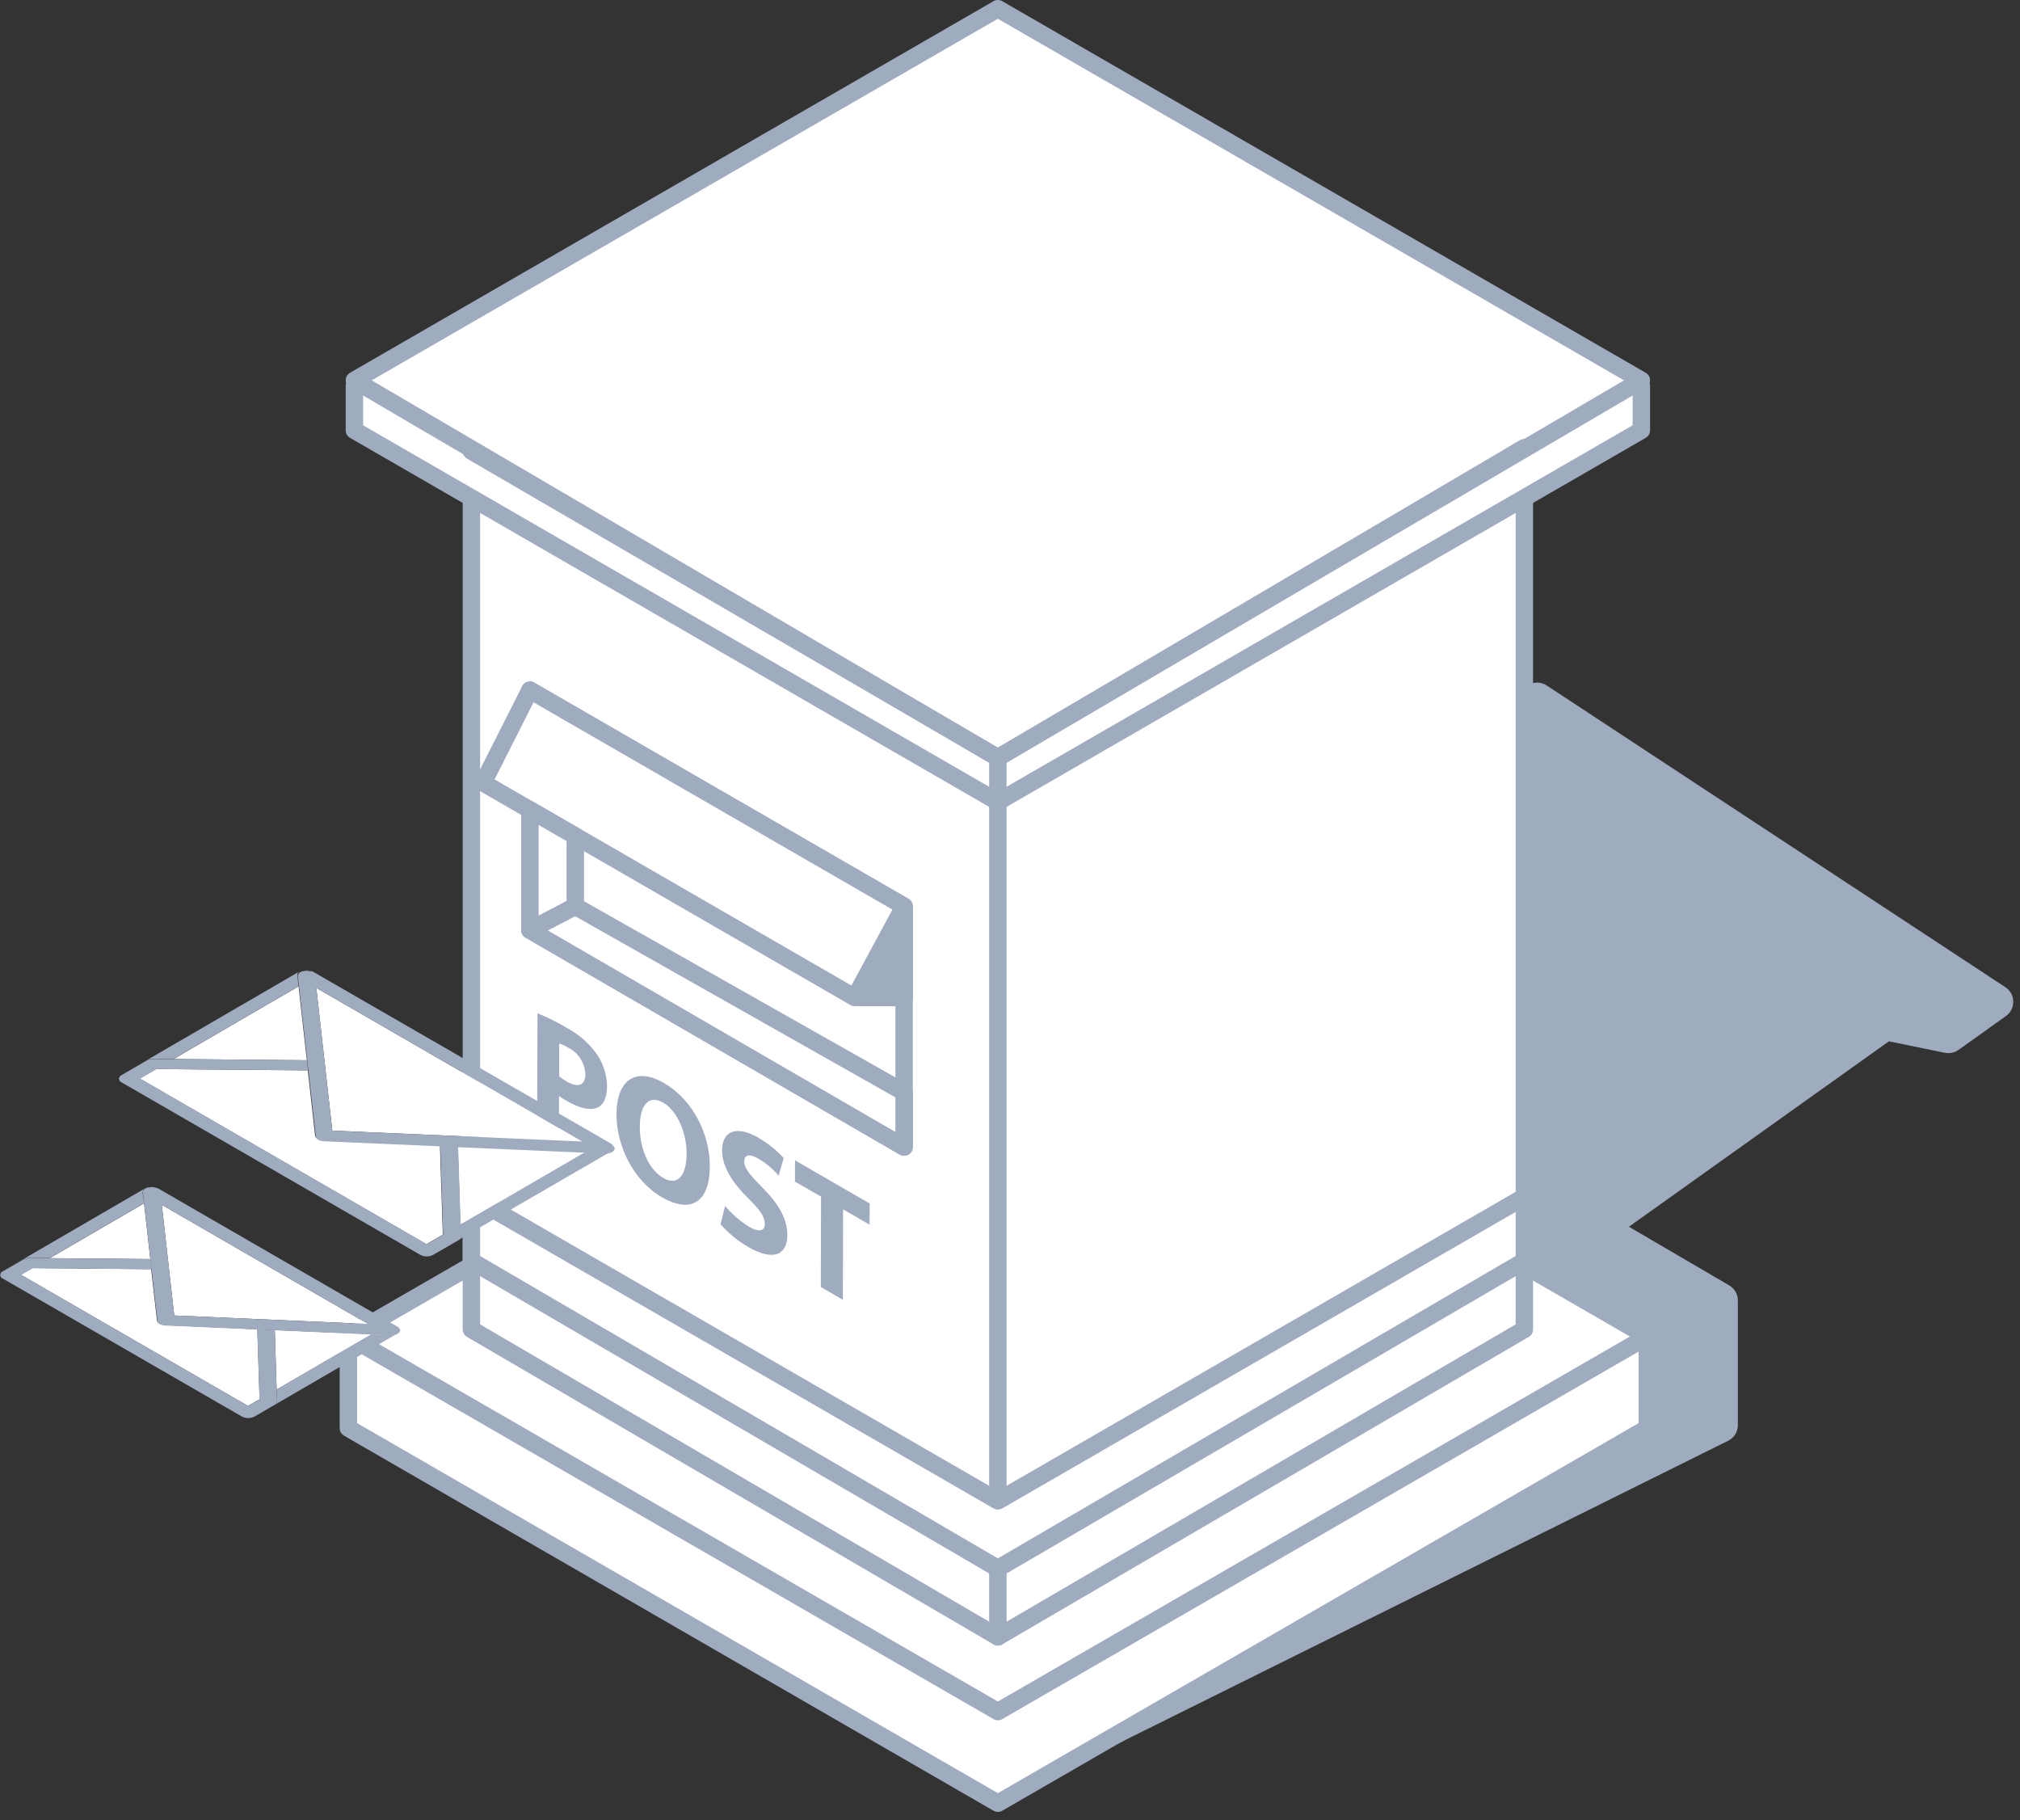
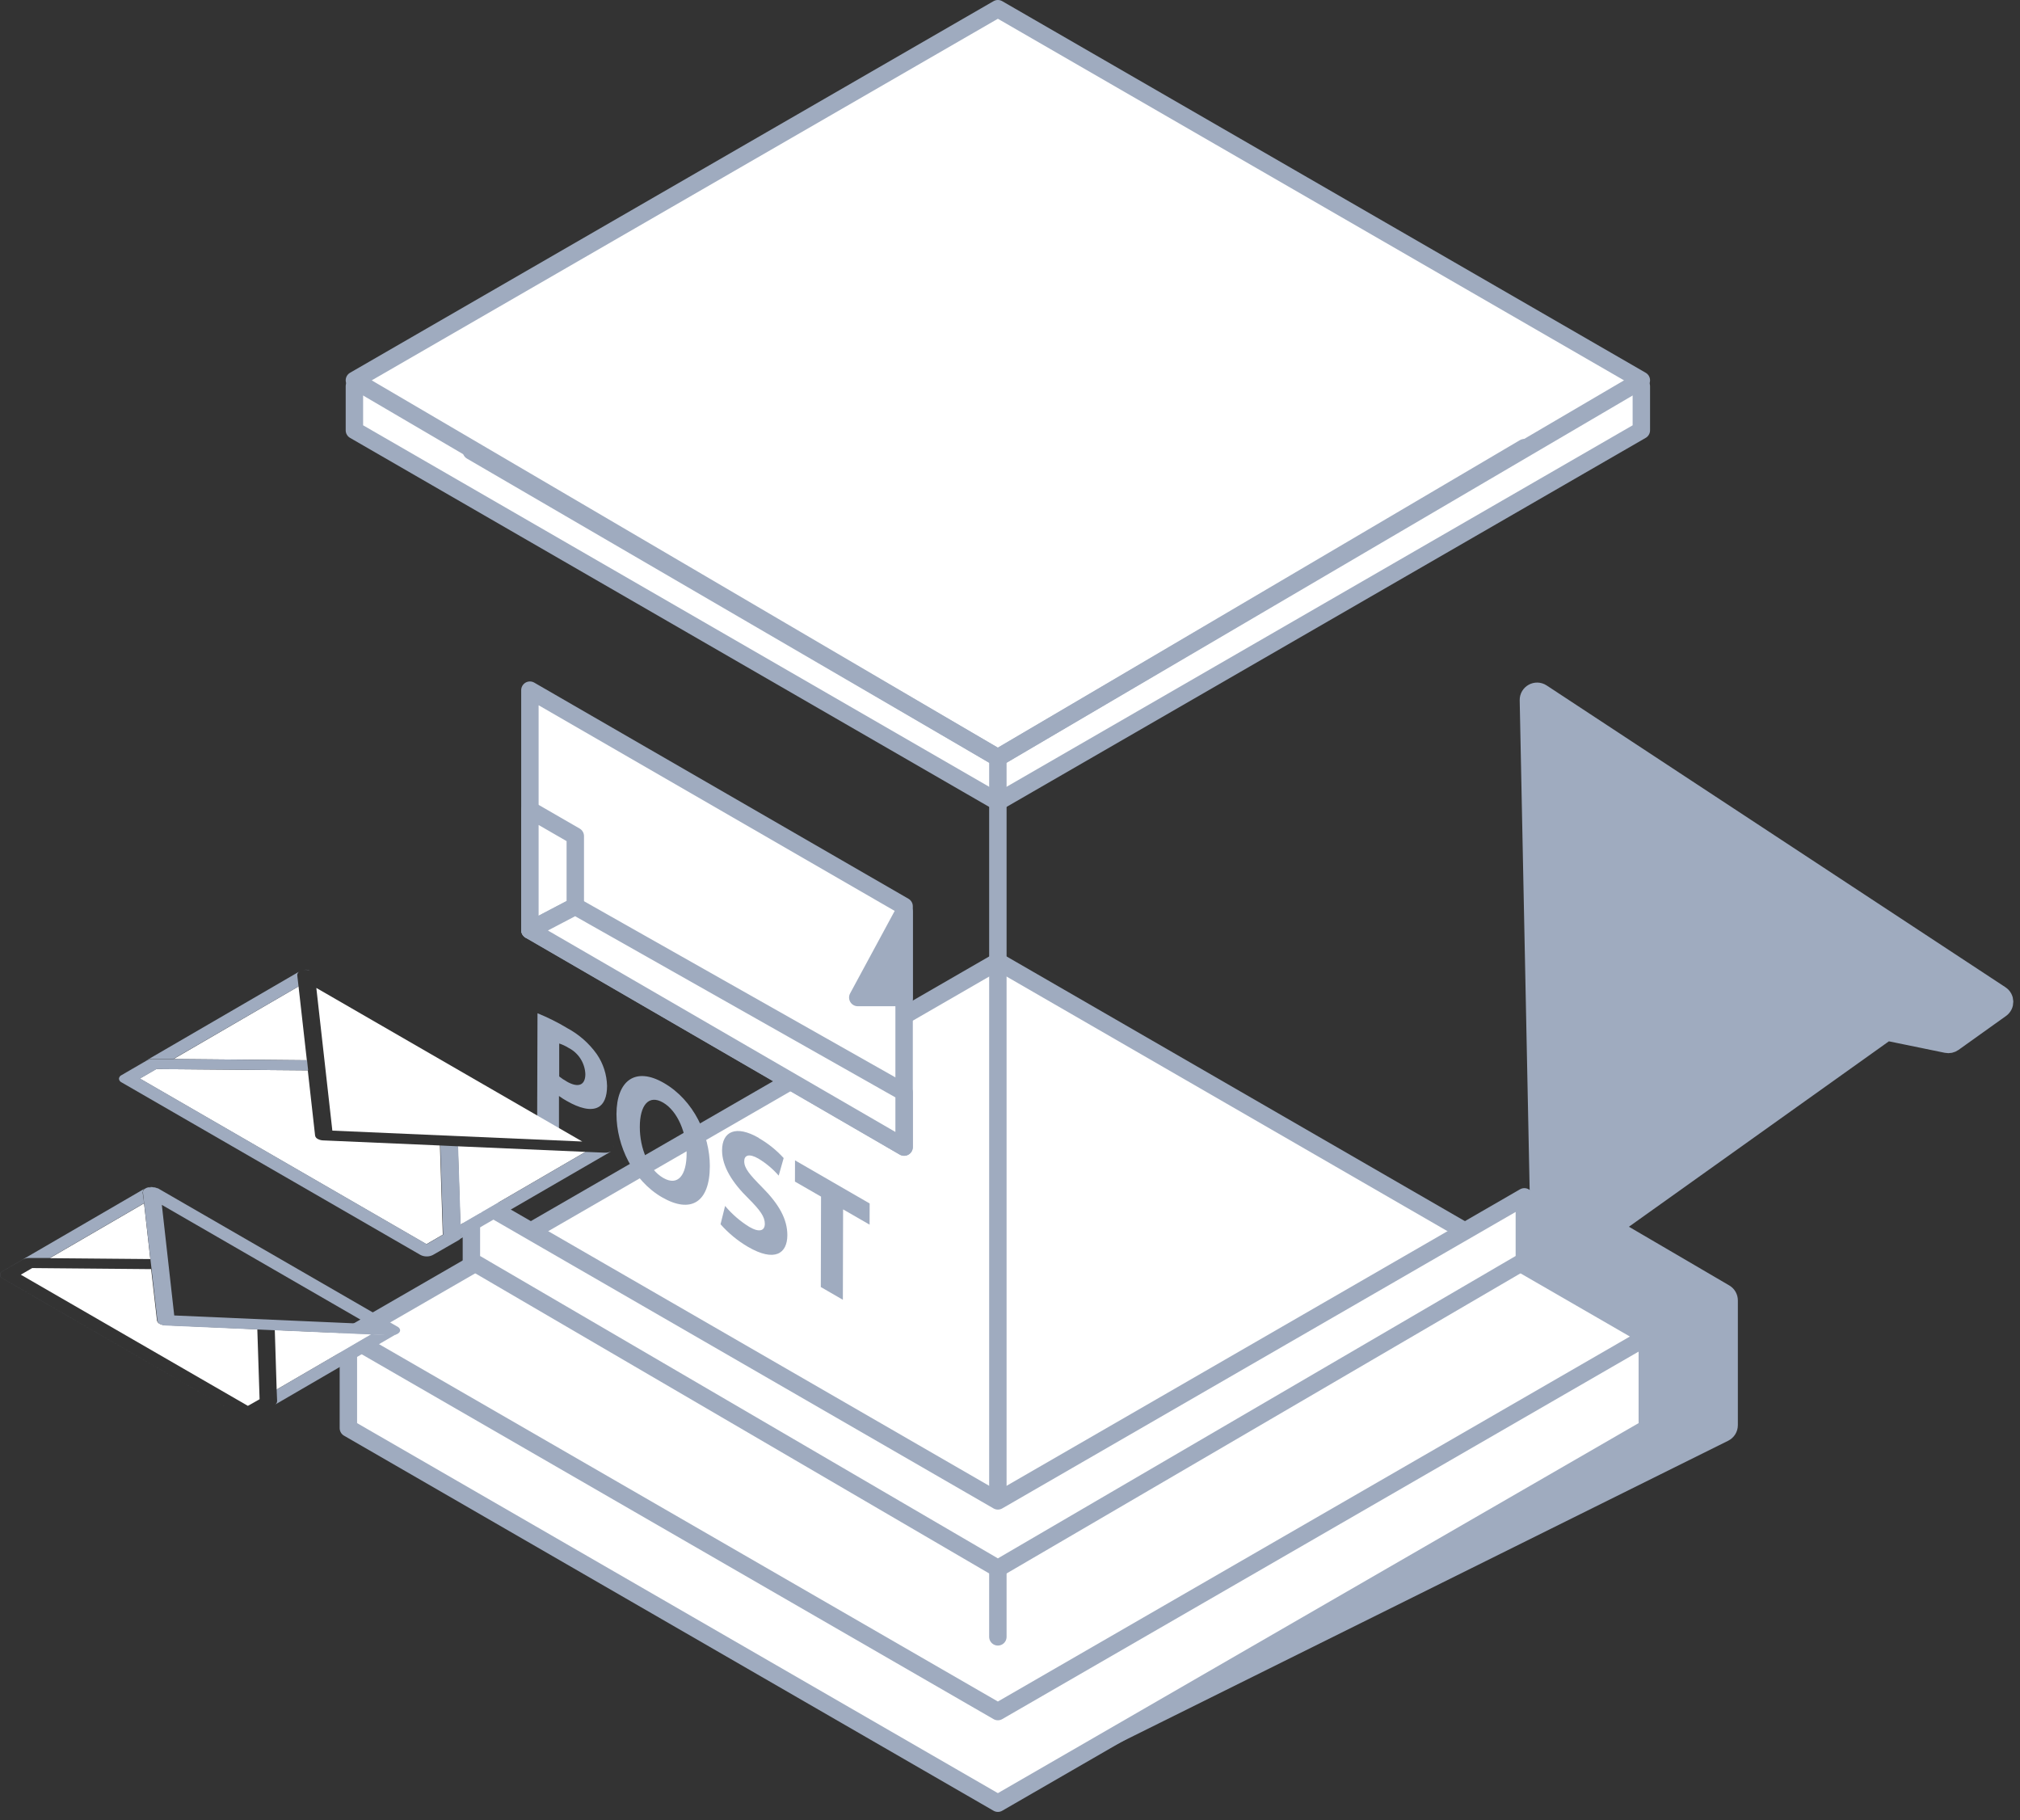
<svg xmlns="http://www.w3.org/2000/svg" width="232" height="209" viewBox="0 0 232 209" fill="none">
  <rect x="0" y="0" width="232" height="209" fill="#333333" stroke="none" />
  <path d="M125.224 198.458C124.214 199.169 125.138 200.721 126.244 200.172L198.04 164.541C198.38 164.373 198.596 164.026 198.596 163.646V149.326C198.596 148.971 198.407 148.643 198.1 148.463L186.58 141.726C185.954 141.36 185.914 140.47 186.504 140.049L216.361 118.758C216.588 118.597 216.871 118.537 217.143 118.593L223.573 119.912C223.845 119.968 224.129 119.908 224.355 119.746L229.813 115.848C230.385 115.439 230.368 114.585 229.781 114.199L177.088 79.544C176.415 79.102 175.522 79.595 175.539 80.4L176.87 145.797C176.877 146.147 177.067 146.468 177.37 146.643L187.84 152.686C188.473 153.051 188.513 153.95 187.915 154.37L125.224 198.458Z" fill="#9FABBF" stroke="#9FABBF" stroke-width="2" stroke-linecap="round" stroke-linejoin="round" />
  <path d="M189.196 163.99L114.608 207.056L40.012 163.99V153.469L114.608 118.238L189.196 153.469V163.99Z" fill="white" stroke="#9FABBF" stroke-width="2" stroke-linecap="round" stroke-linejoin="round" />
  <path d="M189.196 153.469L114.608 196.535L40.012 153.469L114.608 110.404L189.196 153.469Z" fill="white" stroke="#9FABBF" stroke-width="2" stroke-linecap="round" stroke-linejoin="round" />
-   <path d="M54.141 51.798V152.65L114.608 187.955L175.074 152.65V51.402L114.608 16.889L54.141 51.798Z" fill="white" stroke="#9FABBF" stroke-width="2" stroke-linecap="round" stroke-linejoin="round" />
  <path d="M188.511 49.413L114.607 92.076L40.704 49.413V44.341L114.607 8.76L188.511 44.341V49.413Z" fill="white" stroke="#9FABBF" stroke-width="2" stroke-linecap="round" stroke-linejoin="round" />
  <path d="M188.511 43.669L114.607 87.01L40.704 43.669L114.607 1L188.511 43.669Z" fill="white" stroke="#9FABBF" stroke-width="2" stroke-linecap="round" stroke-linejoin="round" />
  <path d="M114.607 187.955V87.01L175.074 51.402" stroke="#9FABBF" stroke-width="2" stroke-linecap="round" stroke-linejoin="round" />
  <path d="M114.608 87.01L54.141 51.799" stroke="#9FABBF" stroke-width="2" stroke-linecap="round" stroke-linejoin="round" />
  <path d="M54.141 144.796L114.608 180.101L175.074 144.796V137.432L114.608 172.342L54.141 137.432V144.796Z" fill="white" stroke="#9FABBF" stroke-width="2" stroke-linecap="round" stroke-linejoin="round" />
  <path d="M60.86 79.25L103.838 104.068V131.715L60.86 106.803V79.25Z" fill="white" stroke="#9FABBF" stroke-width="2" stroke-linecap="round" stroke-linejoin="round" />
-   <path d="M103.838 104.068L98.174 114.542L55.485 89.892L60.86 79.25L103.838 104.068Z" fill="white" stroke="#9FABBF" stroke-width="2" stroke-linecap="round" stroke-linejoin="round" />
  <path d="M98.517 114.543H103.838V104.7L98.517 114.543Z" fill="#9FABBF" stroke="#9FABBF" stroke-width="2" stroke-linecap="round" stroke-linejoin="round" />
  <path d="M60.86 106.803L66.073 104.068V96.006L60.86 92.996V106.803Z" fill="white" stroke="#9FABBF" stroke-width="2" stroke-linecap="round" stroke-linejoin="round" />
  <path d="M66.073 104.068L103.838 125.426V131.715L60.86 106.803L66.073 104.068Z" fill="white" stroke="#9FABBF" stroke-width="2" stroke-linecap="round" stroke-linejoin="round" />
  <path d="M16.545 138.178L5.714 144.473L17.263 144.574L16.545 138.178ZM42.639 153.207L31.56 152.724L31.775 159.556L42.639 153.241" fill="white" />
  <path d="M45.575 153.154C45.342 153.27 45.083 153.324 44.823 153.308L42.639 153.207L31.775 159.556L31.829 160.9C31.823 160.991 31.792 161.078 31.74 161.152C31.688 161.227 31.616 161.286 31.534 161.323L45.582 153.154H45.575ZM17.405 136.848L16.404 136.888C16.4 136.802 16.421 136.717 16.463 136.642C16.506 136.567 16.569 136.505 16.645 136.465L0.286 145.972C0.202 146.002 0.13 146.058 0.079 146.132C0.027 146.205 0 146.292 0 146.381C0 146.471 0.027 146.558 0.079 146.631C0.13 146.705 0.202 146.76 0.286 146.791L27.798 162.667C28.018 162.778 28.261 162.835 28.507 162.835C28.753 162.835 28.996 162.778 29.216 162.667C28.996 162.778 28.753 162.835 28.507 162.835C28.261 162.835 28.018 162.778 27.798 162.667L0.293 146.791C0.209 146.76 0.136 146.705 0.085 146.631C0.034 146.558 0.007 146.471 0.007 146.381C0.007 146.292 0.034 146.205 0.085 146.132C0.136 146.058 0.209 146.002 0.293 145.972L2.61 144.628C2.832 144.506 3.083 144.446 3.336 144.453H5.721L16.551 138.158L16.377 136.888L17.378 136.848H17.405ZM17.68 136.297C17.577 136.287 17.474 136.287 17.371 136.297C17.302 136.29 17.232 136.29 17.163 136.297C17.334 136.267 17.509 136.267 17.68 136.297Z" fill="#9FABBF" />
  <path d="M29.538 152.636L18.99 152.166C18.756 152.163 18.526 152.106 18.318 151.998C18.244 151.962 18.179 151.91 18.129 151.844C18.079 151.779 18.044 151.703 18.029 151.622L17.358 145.73L3.699 145.609L2.389 146.368L28.47 161.431L29.814 160.671L29.552 152.609" fill="white" />
-   <path d="M31.561 152.724L29.545 152.636L29.807 160.698L28.47 161.431L2.429 146.381L3.773 145.622L17.432 145.743L17.297 144.574L5.748 144.473H3.363C3.11 144.466 2.859 144.526 2.637 144.648L0.32 145.992C0.236 146.023 0.163 146.078 0.112 146.152C0.061 146.225 0.034 146.312 0.034 146.402C0.034 146.491 0.061 146.578 0.112 146.651C0.163 146.725 0.236 146.78 0.32 146.811L27.798 162.667C28.018 162.777 28.261 162.835 28.507 162.835C28.753 162.835 28.996 162.777 29.216 162.667L31.534 161.323C31.616 161.286 31.688 161.227 31.74 161.152C31.792 161.078 31.823 160.991 31.829 160.9L31.776 159.556L31.561 152.757" fill="#9FABBF" />
-   <path d="M42.263 152.025L18.587 138.353L20.011 151.051L42.263 152.025Z" fill="white" />
+   <path d="M42.263 152.025L18.587 138.353L42.263 152.025Z" fill="white" />
  <path d="M18.587 138.353L42.263 152.025L20.011 151.051L18.587 138.353ZM45.609 152.314L18.117 136.438H18.083H18.049C17.957 136.396 17.86 136.364 17.761 136.344H17.72C17.549 136.314 17.374 136.314 17.203 136.344H17.001C16.88 136.374 16.764 136.424 16.659 136.492C16.583 136.532 16.52 136.593 16.477 136.668C16.434 136.743 16.413 136.829 16.417 136.915L17.418 136.875L16.417 136.915L16.558 138.205L17.277 144.601L17.411 145.77L18.083 151.662C18.098 151.743 18.132 151.819 18.183 151.885C18.233 151.95 18.298 152.003 18.372 152.038C18.58 152.146 18.81 152.204 19.044 152.206L29.592 152.663L31.607 152.75L42.686 153.234L44.87 153.335C45.13 153.35 45.389 153.297 45.622 153.18C45.716 153.137 45.799 153.073 45.864 152.992C46.032 152.784 45.958 152.535 45.696 152.361" fill="#9FABBF" />
  <path d="M65.072 124.17C64.774 124.007 64.491 123.818 64.226 123.606V119.823C64.591 119.941 64.941 120.104 65.267 120.307C65.834 120.59 66.315 121.02 66.66 121.551C67.005 122.083 67.201 122.697 67.229 123.33C67.229 124.64 66.396 124.949 65.059 124.17H65.072ZM65.139 118.049C64.05 117.396 62.911 116.827 61.733 116.35L61.693 128.987L64.199 130.432V125.85C64.475 126.05 64.762 126.234 65.059 126.4C66.55 127.26 67.827 127.583 68.687 127.146C69.359 126.804 69.722 125.95 69.722 124.694C69.691 123.387 69.281 122.116 68.539 121.039C67.65 119.792 66.484 118.769 65.133 118.049" fill="#9FABBF" />
  <path d="M76.171 135.255C74.485 134.281 73.484 131.896 73.484 129.41C73.484 126.925 74.492 125.628 76.171 126.615C77.851 127.603 78.859 130.149 78.859 132.447C78.859 134.94 77.871 136.243 76.171 135.255ZM76.252 124.358C72.96 122.45 70.817 124.089 70.803 127.926C70.803 131.58 72.725 135.571 76.03 137.479C79.336 139.387 81.519 138.091 81.526 133.892C81.526 130.358 79.678 126.333 76.252 124.358Z" fill="#9FABBF" />
  <path d="M87.156 130.667C84.529 129.148 82.937 129.901 82.93 132.091C82.93 133.952 84.126 135.826 85.974 137.634C87.317 138.977 87.841 139.723 87.841 140.523C87.841 141.322 87.223 141.557 86.068 140.886C85.015 140.237 84.073 139.422 83.279 138.474L82.755 140.576C83.663 141.605 84.729 142.483 85.913 143.177C88.97 144.943 90.421 143.956 90.428 141.833C90.428 140.026 89.507 138.312 87.539 136.337C86.101 134.879 85.476 134.154 85.476 133.341C85.476 132.669 86.007 132.407 87.102 133.038C87.977 133.564 88.764 134.224 89.434 134.993L90.005 132.978C89.18 132.071 88.219 131.298 87.156 130.687" fill="#9FABBF" />
  <path d="M99.881 138.191L91.308 133.24L91.301 135.679L94.298 137.405L94.271 147.785L96.804 149.25L96.831 138.87L99.874 140.623L99.881 138.191Z" fill="#9FABBF" />
  <path d="M34.288 113.266L19.938 121.604L35.242 121.745L34.288 113.266ZM67.249 132.266L52.583 131.627L52.871 140.624L67.249 132.266Z" fill="white" />
  <path d="M70.192 132.212C69.957 132.323 69.698 132.374 69.439 132.36L67.249 132.266L52.871 140.624L52.912 141.967C52.907 142.058 52.878 142.145 52.827 142.22C52.776 142.294 52.705 142.353 52.623 142.39L70.192 132.212ZM35.148 111.936L34.14 111.976C34.138 111.885 34.162 111.795 34.21 111.718C34.258 111.64 34.327 111.578 34.409 111.539L13.931 123.438C13.85 123.474 13.78 123.532 13.729 123.606C13.678 123.679 13.648 123.765 13.642 123.854C13.651 123.942 13.683 124.027 13.735 124.099C13.787 124.171 13.857 124.228 13.938 124.264L48.296 144.104C48.516 144.218 48.761 144.276 49.008 144.272C49.256 144.277 49.501 144.22 49.72 144.104C49.501 144.22 49.256 144.277 49.008 144.272C48.761 144.276 48.516 144.218 48.296 144.104L13.938 124.264C13.857 124.228 13.787 124.171 13.735 124.099C13.683 124.027 13.651 123.942 13.642 123.854C13.648 123.765 13.678 123.679 13.729 123.606C13.78 123.532 13.85 123.474 13.931 123.438L16.827 121.758C17.052 121.638 17.304 121.577 17.559 121.583H19.937L34.288 113.266L34.14 111.976L35.148 111.936ZM35.538 111.405C35.411 111.37 35.28 111.352 35.148 111.351C34.996 111.354 34.845 111.374 34.698 111.412C34.962 111.344 35.239 111.344 35.504 111.412L35.538 111.405ZM35.571 111.412H35.511H35.571ZM70.353 131.486C70.421 131.551 70.465 131.636 70.481 131.728C70.469 131.635 70.423 131.549 70.353 131.486ZM35.672 111.438H35.611H35.672ZM35.726 111.465H35.685H35.726ZM35.793 111.492H35.746H35.793ZM35.86 111.526H35.806H35.86Z" fill="#9FABBF" />
  <path d="M50.56 131.533L37.123 130.949C36.902 130.946 36.685 130.888 36.492 130.781C36.416 130.746 36.349 130.693 36.297 130.628C36.244 130.563 36.208 130.486 36.19 130.405L35.35 122.907L17.935 122.759L16.054 123.847L48.975 142.867L50.856 141.772L50.527 131.533" fill="white" />
  <path d="M52.582 131.627L50.567 131.533L50.896 141.772L49.015 142.867L16.094 123.847L17.975 122.759L35.39 122.907L35.262 121.745L19.957 121.603H17.579C17.324 121.597 17.072 121.658 16.847 121.778L13.951 123.458C13.87 123.494 13.8 123.552 13.749 123.626C13.698 123.699 13.668 123.785 13.662 123.874C13.671 123.963 13.703 124.047 13.755 124.119C13.807 124.191 13.877 124.248 13.958 124.284L48.296 144.104C48.516 144.218 48.76 144.276 49.008 144.272C49.256 144.277 49.501 144.22 49.72 144.104L52.656 142.417C52.739 142.38 52.809 142.321 52.86 142.246C52.911 142.172 52.941 142.084 52.945 141.994L52.905 140.65L52.616 131.654" fill="#9FABBF" />
  <path d="M66.873 131.077L36.331 113.441L38.171 129.827L66.873 131.077Z" fill="white" />
-   <path d="M36.331 113.44L66.873 131.076L38.165 129.827L36.331 113.44ZM70.219 131.339L35.86 111.526H35.806H35.76H35.719H35.659H35.598C35.334 111.459 35.057 111.459 34.792 111.526H34.725C34.636 111.554 34.55 111.593 34.47 111.64C34.387 111.679 34.318 111.741 34.27 111.818C34.223 111.896 34.199 111.986 34.201 112.077L35.209 112.036L34.201 112.077L34.349 113.367L35.303 121.845L35.43 123.008L36.27 130.505C36.288 130.587 36.325 130.664 36.377 130.729C36.43 130.794 36.496 130.846 36.572 130.882C36.766 130.989 36.983 131.046 37.204 131.05L50.641 131.634L52.657 131.728L67.323 132.366L69.513 132.46C69.772 132.475 70.031 132.424 70.266 132.313C70.357 132.264 70.438 132.201 70.507 132.125C70.57 132.047 70.602 131.949 70.595 131.849C70.58 131.757 70.535 131.672 70.467 131.607" fill="#9FABBF" />
</svg>